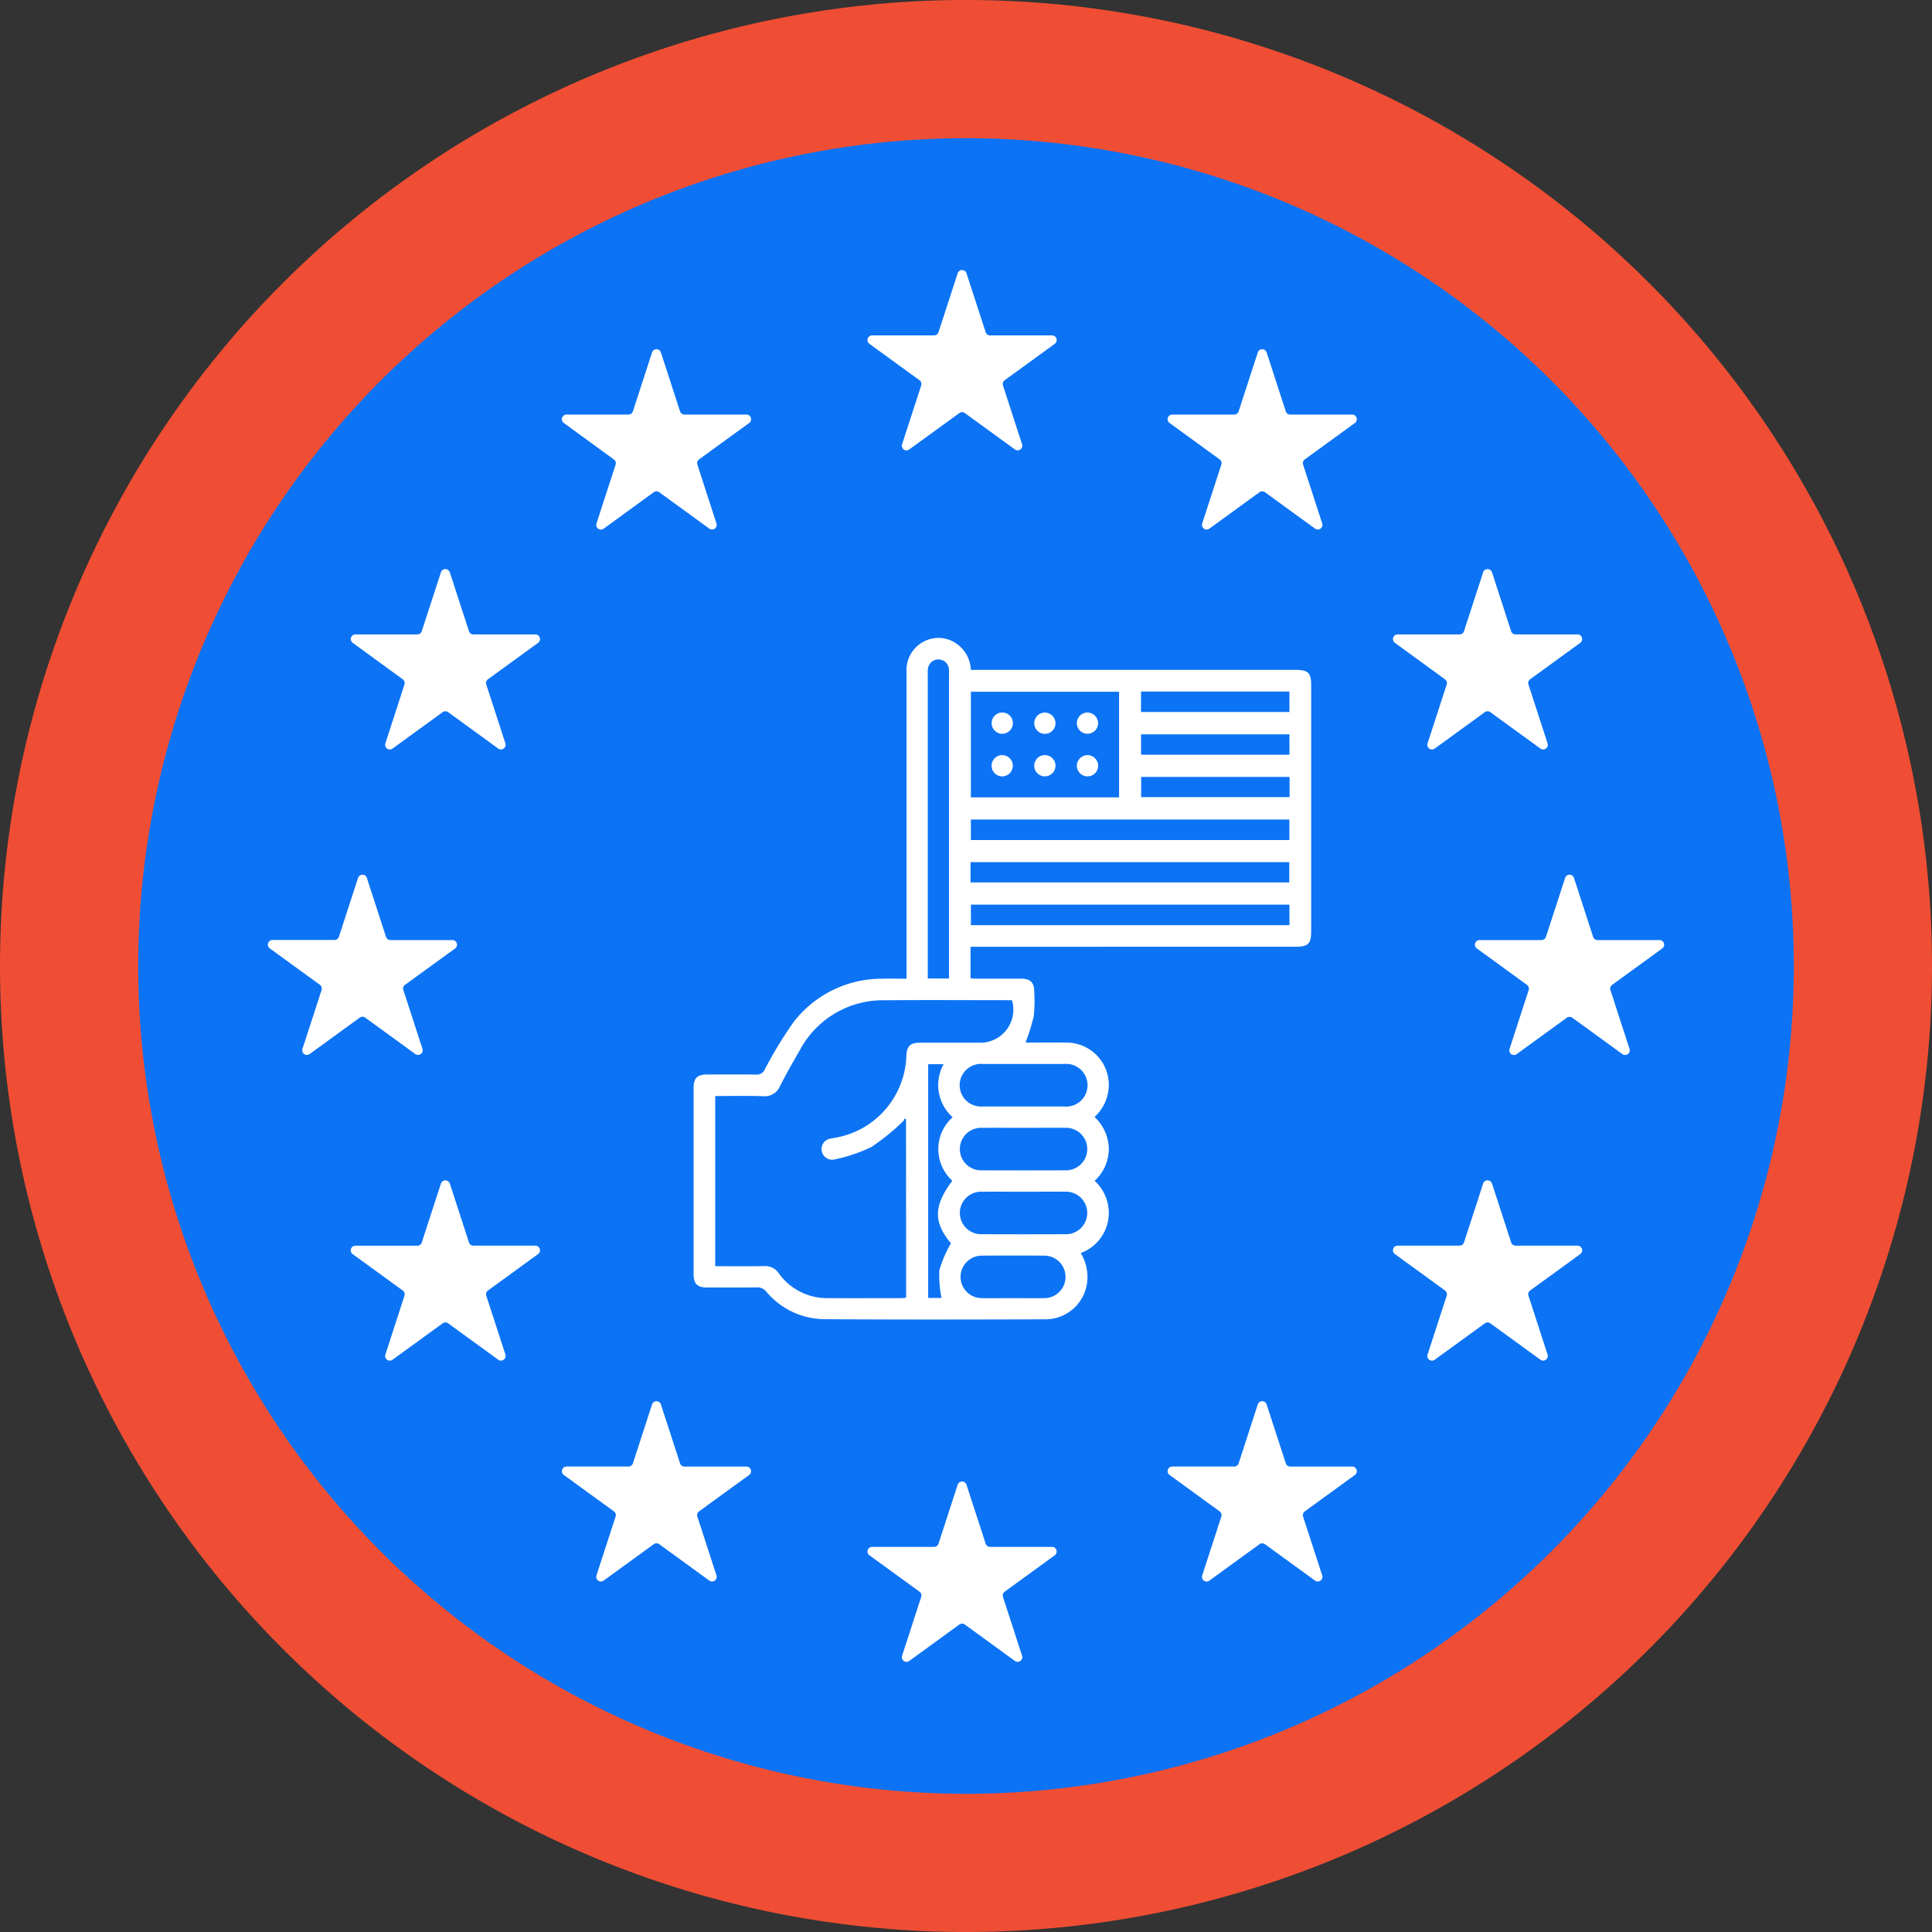
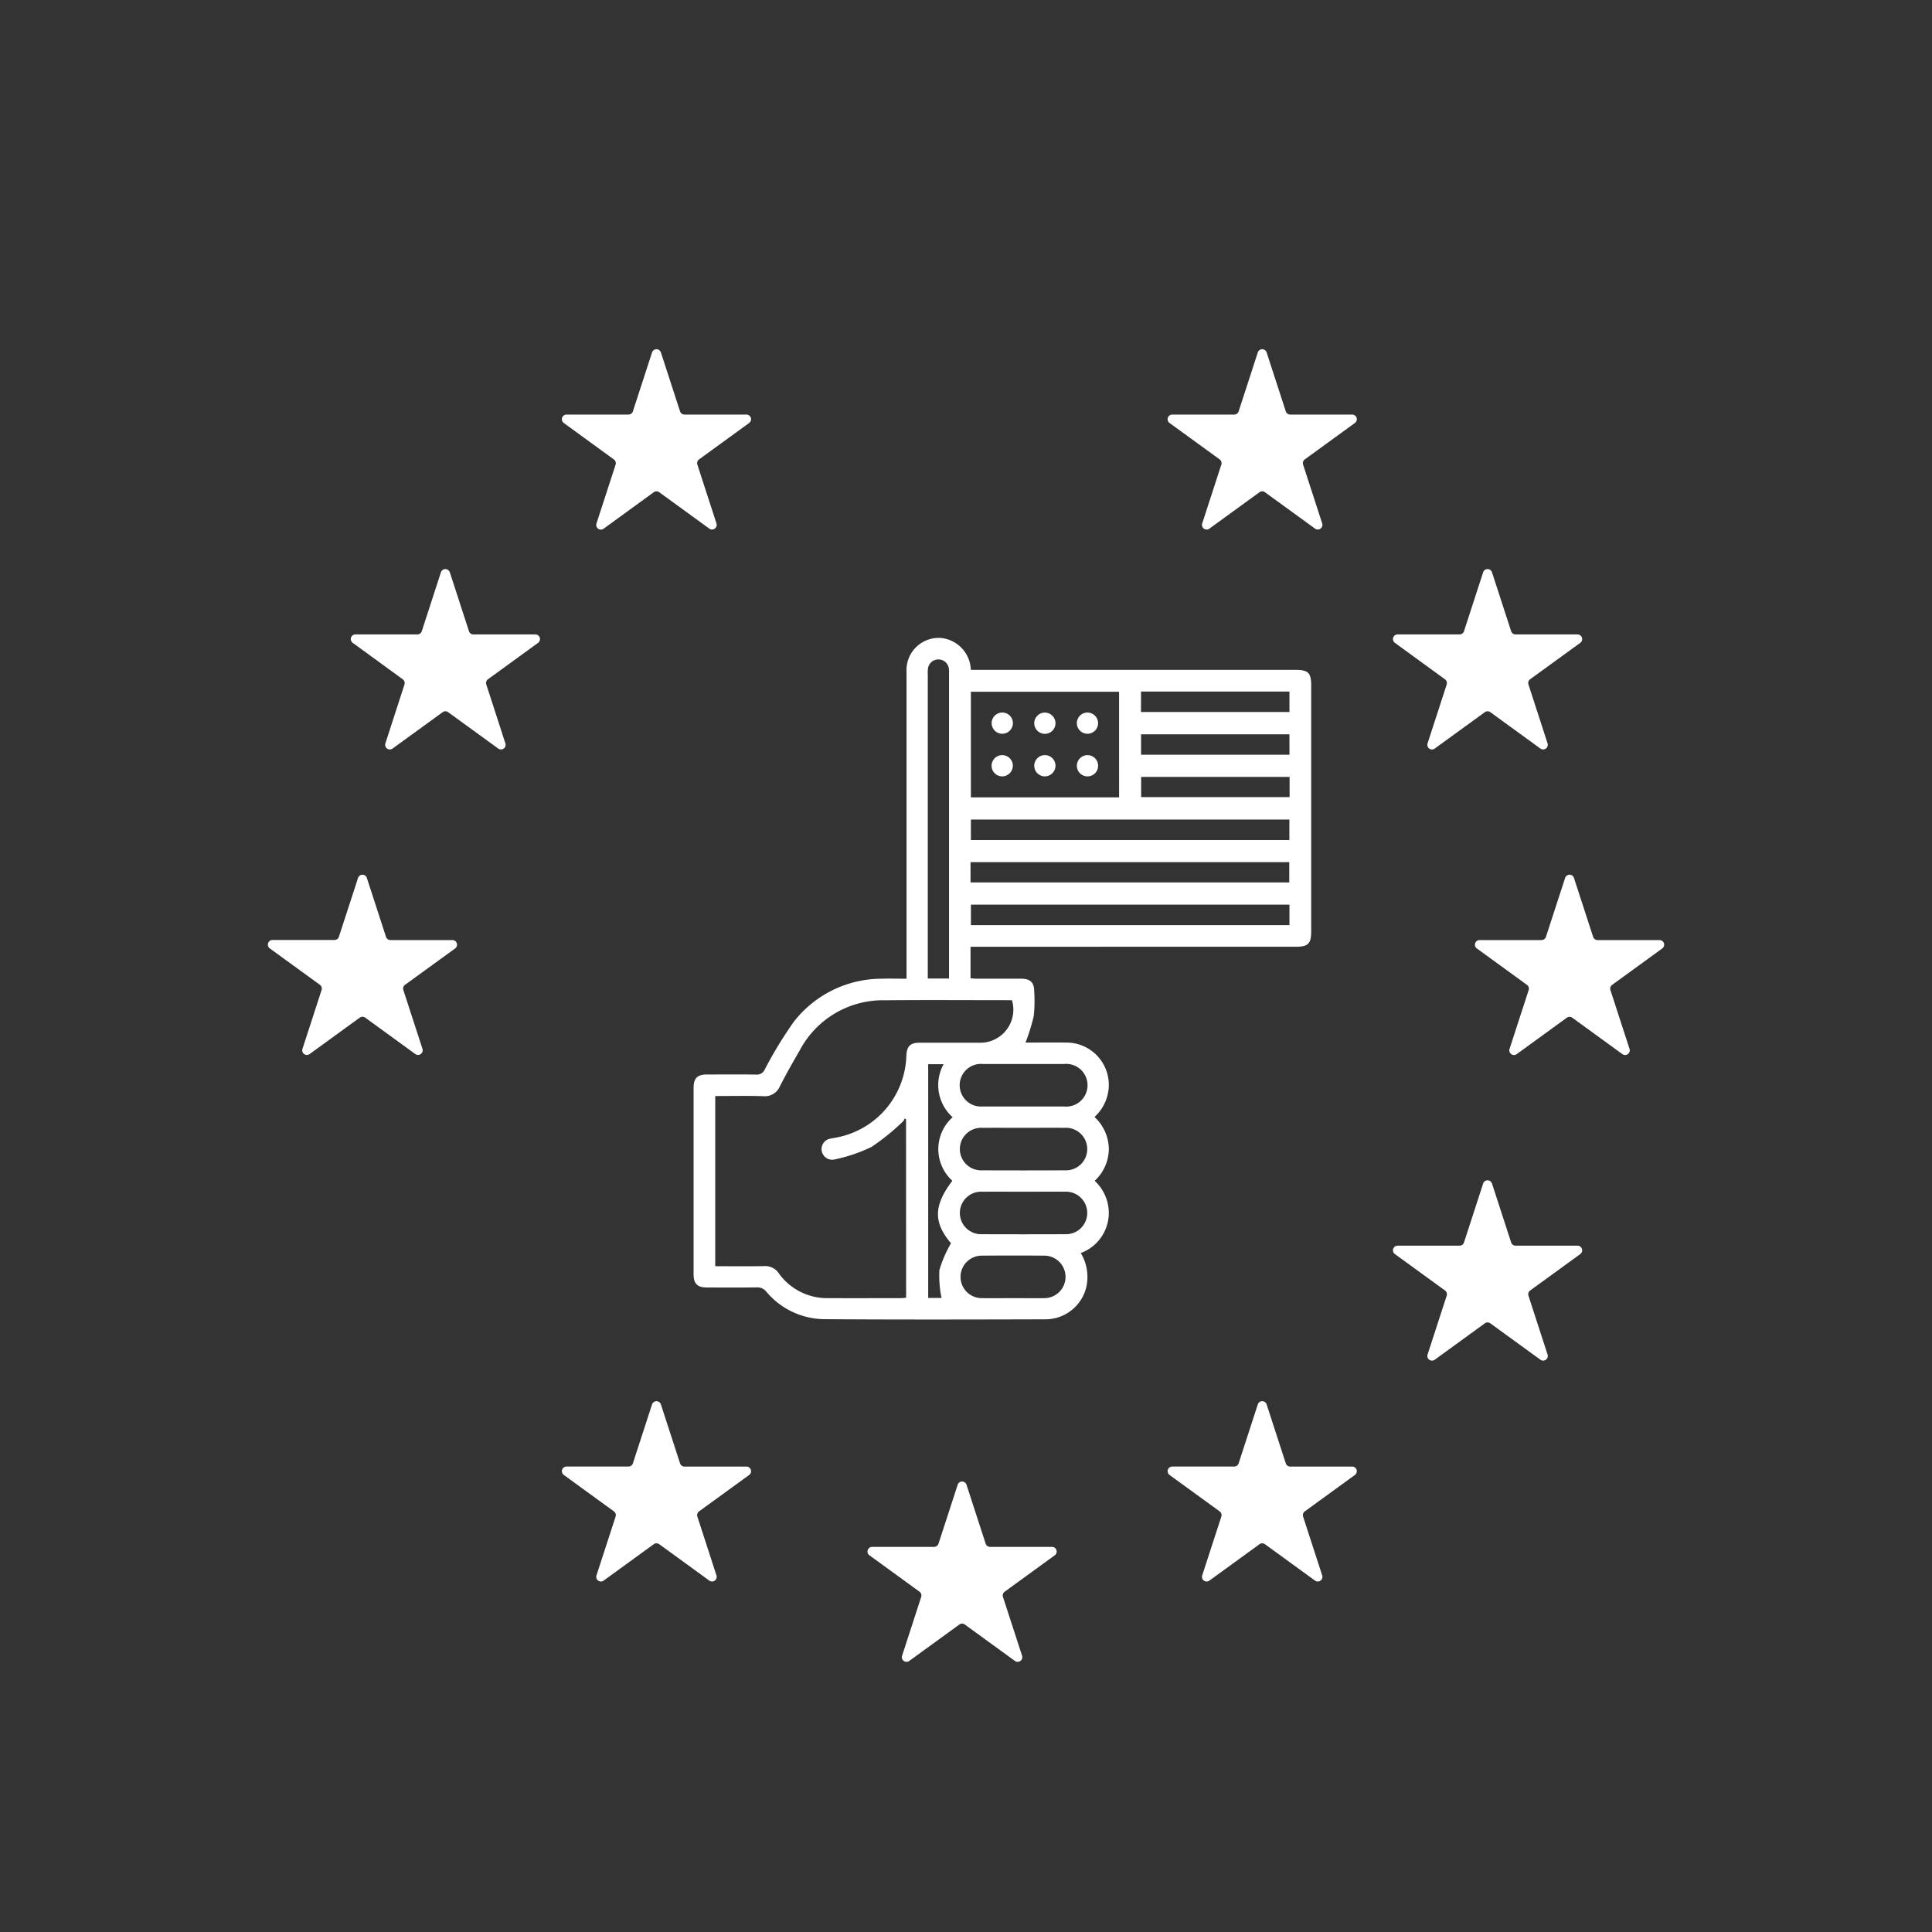
<svg xmlns="http://www.w3.org/2000/svg" id="Grupo_2098" data-name="Grupo 2098" width="150" height="150" viewBox="0 0 150 150">
  <rect x="0" y="0" width="150" height="150" fill="#333333" stroke="none" />
  <defs>
    <clipPath id="clip-path">
      <rect id="Rectángulo_634" data-name="Rectángulo 634" width="150" height="150" fill="none" />
    </clipPath>
  </defs>
  <g id="Grupo_2097" data-name="Grupo 2097" clip-path="url(#clip-path)">
-     <path id="Trazado_6343" data-name="Trazado 6343" d="M150,75a75,75,0,1,0-75,75,75,75,0,0,0,75-75" transform="translate(0 0)" fill="#ef4e34" />
-     <path id="Trazado_6344" data-name="Trazado 6344" d="M148.567,84.3A64.27,64.27,0,1,0,84.3,148.566,64.271,64.271,0,0,0,148.567,84.3" transform="translate(-9.296 -9.296)" fill="#0c73f5" />
-     <path id="Trazado_6345" data-name="Trazado 6345" d="M133.393,39.382l1.487,4.576a.361.361,0,0,0,.343.249h4.811a.361.361,0,0,1,.212.653l-3.892,2.828a.36.36,0,0,0-.131.4l1.486,4.576a.361.361,0,0,1-.555.4l-3.892-2.828a.362.362,0,0,0-.424,0l-3.892,2.828a.361.361,0,0,1-.556-.4l1.487-4.576a.361.361,0,0,0-.131-.4l-3.892-2.828a.361.361,0,0,1,.212-.653h4.811a.361.361,0,0,0,.343-.249l1.487-4.576a.361.361,0,0,1,.686,0" transform="translate(-58.354 -18.166)" fill="#fff" />
    <path id="Trazado_6346" data-name="Trazado 6346" d="M133.393,214.934l1.487,4.576a.361.361,0,0,0,.343.249h4.811a.361.361,0,0,1,.212.653l-3.892,2.828a.36.36,0,0,0-.131.4l1.486,4.576a.361.361,0,0,1-.555.4l-3.892-2.828a.362.362,0,0,0-.424,0l-3.892,2.828a.361.361,0,0,1-.556-.4l1.487-4.576a.361.361,0,0,0-.131-.4l-3.892-2.828a.361.361,0,0,1,.212-.653h4.811a.361.361,0,0,0,.343-.249l1.487-4.576a.361.361,0,0,1,.686,0" transform="translate(-58.354 -99.66)" fill="#fff" />
    <path id="Trazado_6347" data-name="Trazado 6347" d="M176.883,50.852l1.487,4.576a.361.361,0,0,0,.343.249h4.811a.361.361,0,0,1,.212.653l-3.892,2.828a.36.36,0,0,0-.131.4l1.486,4.576a.361.361,0,0,1-.555.4l-3.892-2.828a.362.362,0,0,0-.424,0l-3.892,2.828a.361.361,0,0,1-.556-.4l1.487-4.576a.361.361,0,0,0-.131-.4l-3.892-2.828a.361.361,0,0,1,.212-.653h4.811a.361.361,0,0,0,.343-.249l1.487-4.576a.361.361,0,0,1,.686,0" transform="translate(-78.542 -23.49)" fill="#fff" />
    <path id="Trazado_6348" data-name="Trazado 6348" d="M89.107,50.852l1.487,4.576a.361.361,0,0,0,.343.249h4.811a.361.361,0,0,1,.212.653l-3.892,2.828a.36.36,0,0,0-.131.4l1.486,4.576a.361.361,0,0,1-.555.4l-3.892-2.828a.362.362,0,0,0-.424,0L84.659,64.54a.361.361,0,0,1-.556-.4l1.487-4.576a.361.361,0,0,0-.131-.4L81.567,56.33a.361.361,0,0,1,.212-.653H86.59a.361.361,0,0,0,.343-.249l1.487-4.576a.361.361,0,0,1,.686,0" transform="translate(-37.795 -23.49)" fill="#fff" />
    <path id="Trazado_6349" data-name="Trazado 6349" d="M58.521,82.712l1.487,4.576a.361.361,0,0,0,.343.249h4.811a.361.361,0,0,1,.212.653l-3.892,2.828a.36.36,0,0,0-.131.4L62.837,96a.361.361,0,0,1-.555.4L58.39,93.572a.362.362,0,0,0-.424,0L54.073,96.4a.361.361,0,0,1-.556-.4L55,91.421a.361.361,0,0,0-.131-.4L50.981,88.19a.361.361,0,0,1,.212-.653H56a.361.361,0,0,0,.343-.249l1.487-4.576a.361.361,0,0,1,.686,0" transform="translate(-23.597 -38.28)" fill="#fff" />
    <path id="Trazado_6350" data-name="Trazado 6350" d="M46.5,127l1.487,4.576a.361.361,0,0,0,.343.249h4.811a.361.361,0,0,1,.212.653L49.464,135.3a.36.36,0,0,0-.131.4l1.486,4.576a.361.361,0,0,1-.555.4l-3.892-2.828a.362.362,0,0,0-.424,0l-3.892,2.828a.361.361,0,0,1-.556-.4l1.487-4.576a.361.361,0,0,0-.131-.4l-3.892-2.828a.361.361,0,0,1,.212-.653h4.811a.361.361,0,0,0,.343-.249L45.817,127a.361.361,0,0,1,.686,0" transform="translate(-18.018 -58.839)" fill="#fff" />
    <path id="Trazado_6351" data-name="Trazado 6351" d="M221.418,127l1.487,4.576a.361.361,0,0,0,.343.249h4.811a.361.361,0,0,1,.212.653l-3.892,2.828a.36.36,0,0,0-.131.4l1.486,4.576a.361.361,0,0,1-.555.4l-3.892-2.828a.362.362,0,0,0-.424,0l-3.892,2.828a.361.361,0,0,1-.556-.4l1.487-4.576a.361.361,0,0,0-.131-.4l-3.892-2.828a.361.361,0,0,1,.212-.653H218.9a.361.361,0,0,0,.343-.249L220.732,127a.361.361,0,0,1,.686,0" transform="translate(-99.216 -58.839)" fill="#fff" />
    <path id="Trazado_6352" data-name="Trazado 6352" d="M209.54,82.712l1.487,4.576a.361.361,0,0,0,.343.249h4.811a.361.361,0,0,1,.212.653L212.5,91.018a.36.36,0,0,0-.131.4L213.856,96a.361.361,0,0,1-.555.4l-3.892-2.828a.362.362,0,0,0-.424,0L205.092,96.4a.361.361,0,0,1-.556-.4l1.487-4.576a.361.361,0,0,0-.131-.4L202,88.19a.361.361,0,0,1,.212-.653h4.811a.361.361,0,0,0,.343-.249l1.487-4.576a.361.361,0,0,1,.686,0" transform="translate(-93.702 -38.28)" fill="#fff" />
-     <path id="Trazado_6353" data-name="Trazado 6353" d="M58.521,171.285l1.487,4.576a.361.361,0,0,0,.343.249h4.811a.361.361,0,0,1,.212.653l-3.892,2.828a.36.36,0,0,0-.131.4l1.486,4.576a.361.361,0,0,1-.555.4l-3.892-2.828a.362.362,0,0,0-.424,0l-3.892,2.828a.361.361,0,0,1-.556-.4L55,179.994a.361.361,0,0,0-.131-.4l-3.892-2.828a.361.361,0,0,1,.212-.653H56a.361.361,0,0,0,.343-.249l1.487-4.576a.361.361,0,0,1,.686,0" transform="translate(-23.597 -79.397)" fill="#fff" />
    <path id="Trazado_6354" data-name="Trazado 6354" d="M209.54,171.285l1.487,4.576a.361.361,0,0,0,.343.249h4.811a.361.361,0,0,1,.212.653l-3.892,2.828a.36.36,0,0,0-.131.4l1.486,4.576a.361.361,0,0,1-.555.4l-3.892-2.828a.362.362,0,0,0-.424,0l-3.892,2.828a.361.361,0,0,1-.556-.4l1.487-4.576a.361.361,0,0,0-.131-.4L202,176.763a.361.361,0,0,1,.212-.653h4.811a.361.361,0,0,0,.343-.249l1.487-4.576a.361.361,0,0,1,.686,0" transform="translate(-93.702 -79.397)" fill="#fff" />
    <path id="Trazado_6355" data-name="Trazado 6355" d="M176.883,203.295l1.487,4.576a.361.361,0,0,0,.343.249h4.811a.361.361,0,0,1,.212.653l-3.892,2.828a.36.36,0,0,0-.131.4l1.486,4.576a.361.361,0,0,1-.555.4l-3.892-2.828a.362.362,0,0,0-.424,0l-3.892,2.828a.361.361,0,0,1-.556-.4L173.367,212a.361.361,0,0,0-.131-.4l-3.892-2.828a.361.361,0,0,1,.212-.653h4.811a.361.361,0,0,0,.343-.249l1.487-4.576a.361.361,0,0,1,.686,0" transform="translate(-78.542 -94.257)" fill="#fff" />
    <path id="Trazado_6356" data-name="Trazado 6356" d="M89.107,203.295l1.487,4.576a.361.361,0,0,0,.343.249h4.811a.361.361,0,0,1,.212.653L92.068,211.6a.36.36,0,0,0-.131.4l1.486,4.576a.361.361,0,0,1-.555.4l-3.892-2.828a.362.362,0,0,0-.424,0l-3.892,2.828a.361.361,0,0,1-.556-.4L85.591,212a.361.361,0,0,0-.131-.4l-3.892-2.828a.361.361,0,0,1,.212-.653H86.59a.361.361,0,0,0,.343-.249l1.487-4.576a.361.361,0,0,1,.686,0" transform="translate(-37.795 -94.257)" fill="#fff" />
    <path id="Trazado_6357" data-name="Trazado 6357" d="M122,116.421v2.445c.146.01.293.029.44.03,1.154,0,2.308,0,3.462,0,.749,0,1.042.287,1.044,1.021a10.978,10.978,0,0,1-.042,1.907,15.86,15.86,0,0,1-.634,2.033c1.027,0,2.12-.013,3.211,0a3.284,3.284,0,0,1,3.245,3.526,3.392,3.392,0,0,1-1.1,2.25,3.448,3.448,0,0,1,1.111,2.489,3.394,3.394,0,0,1-1.1,2.469,3.382,3.382,0,0,1,1.044,3.088,3.323,3.323,0,0,1-2.123,2.518,3.576,3.576,0,0,1,.444,2.586,3.266,3.266,0,0,1-3.11,2.56c-5.752.016-11.5.03-17.257-.01a5.944,5.944,0,0,1-4.486-2.132.885.885,0,0,0-.747-.336c-1.291.019-2.584.011-3.875.006-.739,0-1.029-.293-1.029-1.036q0-7.233,0-14.467c0-.743.289-1.03,1.031-1.033,1.274,0,2.549-.015,3.823.008a.666.666,0,0,0,.676-.407,31.84,31.84,0,0,1,2.251-3.694,8.65,8.65,0,0,1,6.814-3.342c.618-.023,1.238,0,1.938,0v-.616q0-11.6,0-23.2a2.5,2.5,0,0,1,2.707-2.637,2.571,2.571,0,0,1,2.284,2.473h25.19c1.016,0,1.237.222,1.237,1.243q0,9.507,0,19.014c0,1.019-.222,1.241-1.24,1.241H122Zm-5.007,13.4-.108-.079c-.037.075-.055.173-.113.222a17.509,17.509,0,0,1-2.468,2,12.425,12.425,0,0,1-2.859.967.825.825,0,1,1-.274-1.624c.118-.025.237-.043.355-.066a6.662,6.662,0,0,0,5.491-6.351c.033-.754.3-1.022,1.047-1.024,1.515,0,3.03,0,4.545,0a2.568,2.568,0,0,0,2.607-3.3h-.4c-3.15,0-6.3-.024-9.452.007a7.3,7.3,0,0,0-6.613,3.868c-.536.921-1.062,1.851-1.548,2.8a1.269,1.269,0,0,1-1.309.778c-1.233-.039-2.468-.012-3.715-.012V141.22c1.287,0,2.542.015,3.8-.007a1.258,1.258,0,0,1,1.134.559,4.612,4.612,0,0,0,3.866,1.927c1.86.009,3.719,0,5.579,0,.148,0,.3-.019.44-.029Zm16.54-33.2H122.027v8.2h11.507Zm13.222,9.918H122.027v1.594h24.728ZM122,111.424h24.746v-1.576H122Zm24.761,1.724H122.029v1.591h24.732Zm-26.431,5.738v-.5q0-11.6,0-23.2a1.928,1.928,0,0,0-.012-.361.819.819,0,0,0-1.624-.006,2.573,2.573,0,0,0-.013.464q0,11.522,0,23.045v.555Zm5.766,9.933c1.05,0,2.1,0,3.149,0a1.659,1.659,0,1,0,.017-3.3q-3.148,0-6.3,0a1.656,1.656,0,1,0-.017,3.3c1.05.006,2.1,0,3.149,0m.023,1.657c-1.067,0-2.134-.005-3.2,0a1.652,1.652,0,1,0-.028,3.3q3.226.013,6.452,0a1.652,1.652,0,1,0-.024-3.3c-1.067-.007-2.133,0-3.2,0m.053,4.96c-1.084,0-2.168-.005-3.252,0a1.652,1.652,0,1,0-.031,3.3q3.226.013,6.452,0a1.652,1.652,0,1,0-.021-3.3c-1.05-.007-2.1,0-3.149,0M125.3,143.7c.809,0,1.617.01,2.426,0a1.649,1.649,0,1,0,0-3.3q-2.426-.018-4.852,0a1.65,1.65,0,1,0,0,3.3c.809.01,1.617,0,2.426,0m-6.588-18.165v18.149h1.037a8.485,8.485,0,0,1-.167-2.162,9.407,9.407,0,0,1,.9-2.082c-1.365-1.612-1.364-2.912.105-4.855a3.315,3.315,0,0,1,.023-4.932,3.348,3.348,0,0,1-.7-4.117Zm16.522-27.342H146.76V96.606H135.237Zm11.525,1.73H135.24v1.586h11.523Zm.011,3.309H135.246V104.8h11.527Z" transform="translate(-46.648 -42.912)" fill="#fff" />
    <path id="Trazado_6358" data-name="Trazado 6358" d="M144.511,104.9a.825.825,0,1,1,.84-.8.831.831,0,0,1-.84.8" transform="translate(-66.709 -47.93)" fill="#fff" />
    <path id="Trazado_6359" data-name="Trazado 6359" d="M151.522,104.056a.825.825,0,1,1-.832-.8.835.835,0,0,1,.832.8" transform="translate(-69.573 -47.931)" fill="#fff" />
    <path id="Trazado_6360" data-name="Trazado 6360" d="M157.694,104.069a.824.824,0,1,1-.819-.817.834.834,0,0,1,.819.817" transform="translate(-72.439 -47.931)" fill="#fff" />
    <path id="Trazado_6361" data-name="Trazado 6361" d="M144.545,111.073a.825.825,0,1,1,.8-.833.833.833,0,0,1-.8.833" transform="translate(-66.708 -50.796)" fill="#fff" />
    <path id="Trazado_6362" data-name="Trazado 6362" d="M150.681,111.072a.825.825,0,1,1,.841-.8.831.831,0,0,1-.841.8" transform="translate(-69.574 -50.795)" fill="#fff" />
    <path id="Trazado_6363" data-name="Trazado 6363" d="M156.889,109.424a.825.825,0,1,1-.843.792.831.831,0,0,1,.843-.792" transform="translate(-72.438 -50.796)" fill="#fff" />
  </g>
</svg>